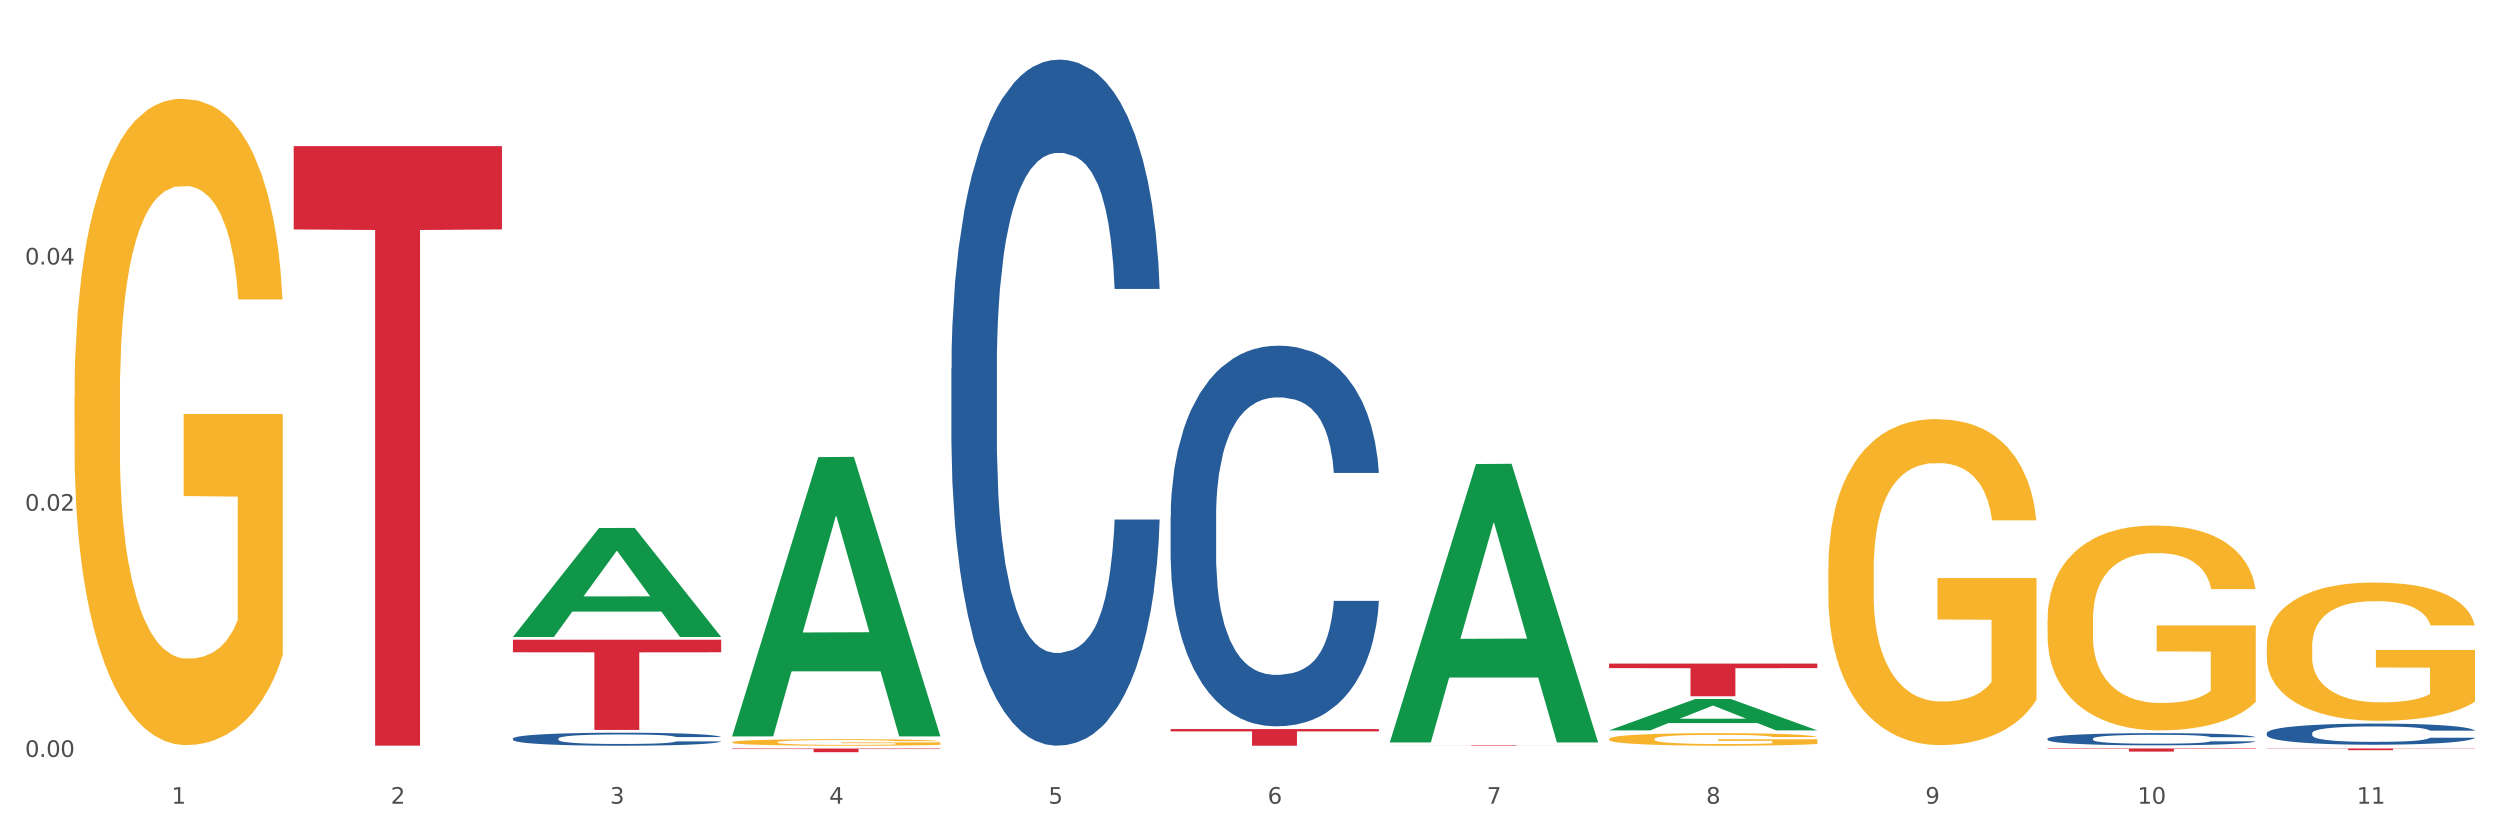
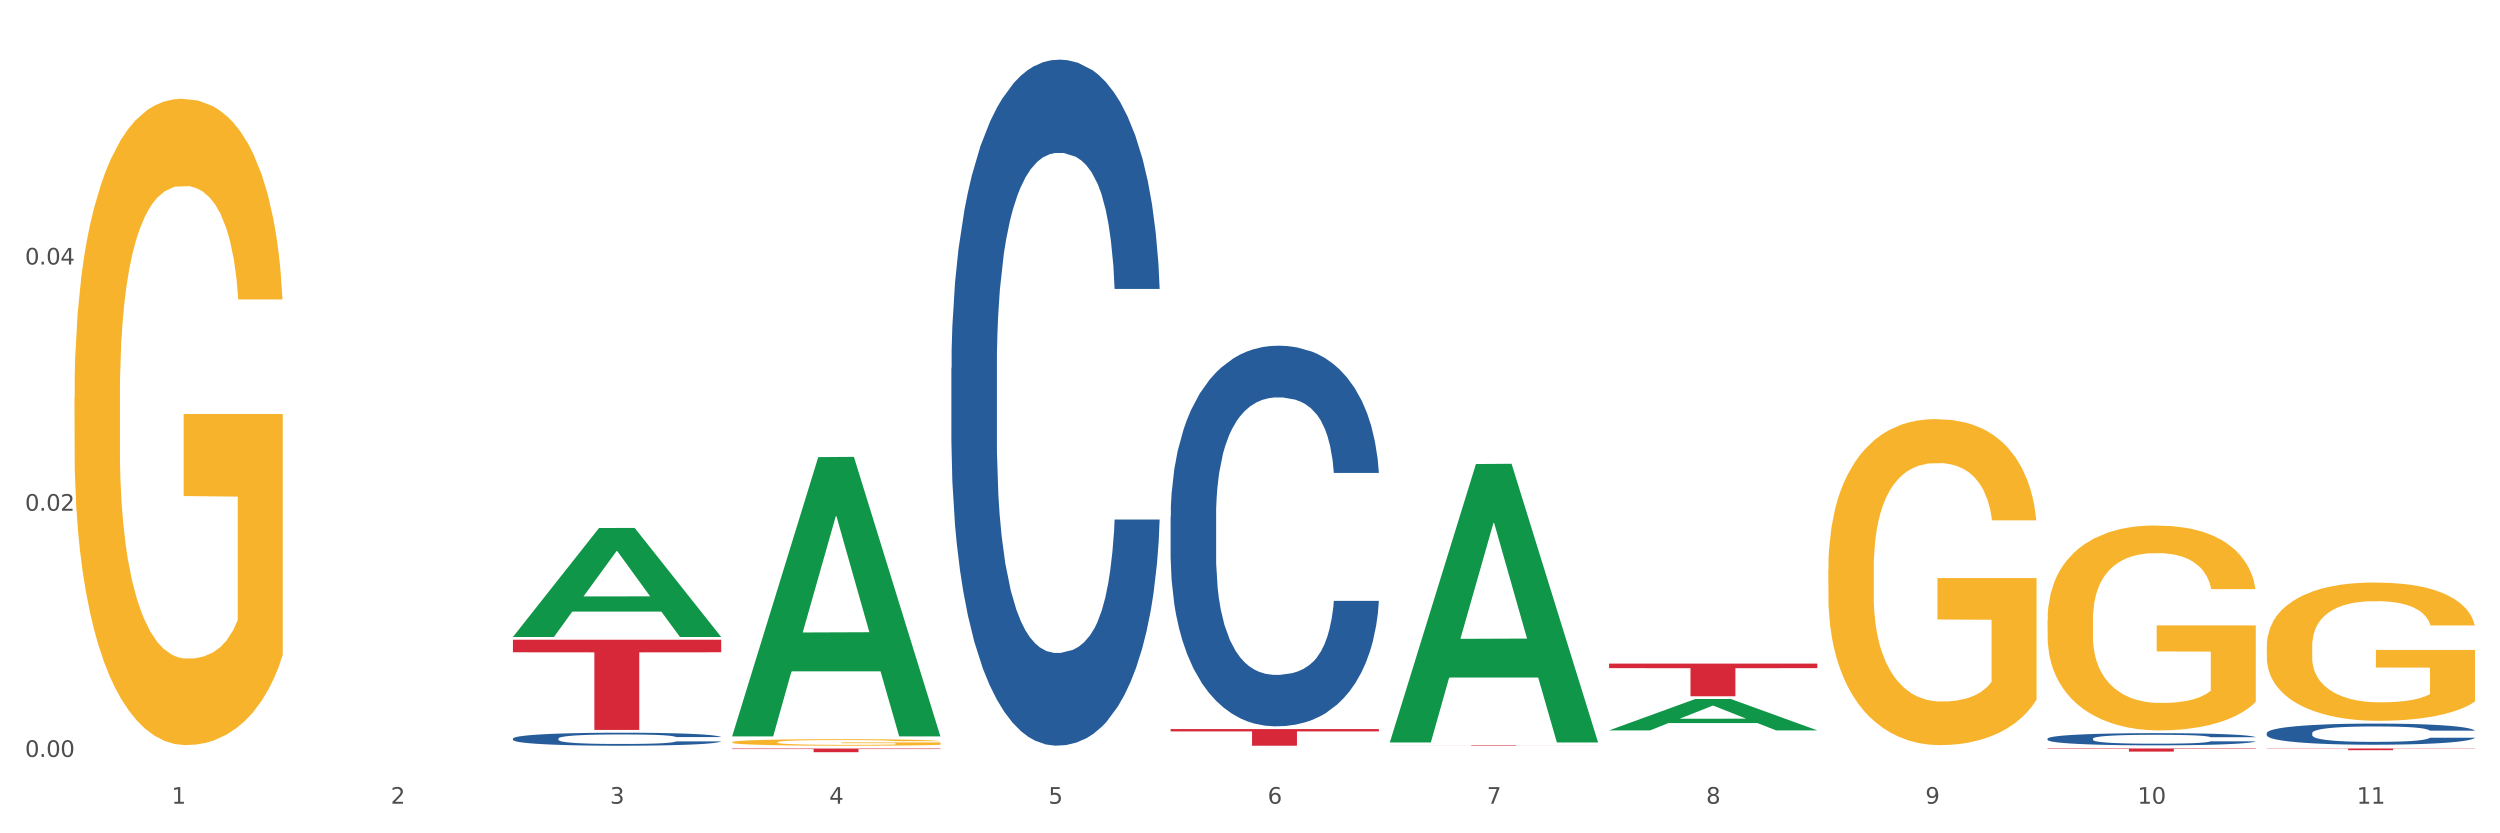
<svg xmlns="http://www.w3.org/2000/svg" xmlns:xlink="http://www.w3.org/1999/xlink" width="1080pt" height="360pt" viewBox="0 0 1080 360" version="1.1">
  <rect x="0" y="0" width="1080" height="360" fill="#333333" stroke="none" />
  <defs>
    <style type="text/css">*{stroke-linejoin: round; stroke-linecap: butt}</style>
  </defs>
  <g id="figure_1">
    <g id="patch_1">
      <path d="M 0 360  L 1080 360  L 1080 0  L 0 0  z " style="fill: #ffffff; stroke: #ffffff; stroke-linejoin: miter" />
    </g>
    <g id="axes_1">
      <g id="matplotlib.axis_1">
        <g id="xtick_1">
          <g id="text_1">
            <g style="fill: #4d4d4d" transform="translate(74.106 347.204) scale(0.096 -0.096)">
              <defs>
                <path id="DejaVuSans-31" d="M 794 531  L 1825 531  L 1825 4091  L 703 3866  L 703 4441  L 1819 4666  L 2450 4666  L 2450 531  L 3481 531  L 3481 0  L 794 0  L 794 531  z " transform="scale(0.016)" />
              </defs>
              <use xlink:href="#DejaVuSans-31" />
            </g>
          </g>
        </g>
        <g id="xtick_2">
          <g id="text_2">
            <g style="fill: #4d4d4d" transform="translate(168.812 347.204) scale(0.096 -0.096)">
              <defs>
                <path id="DejaVuSans-32" d="M 1228 531  L 3431 531  L 3431 0  L 469 0  L 469 531  Q 828 903 1448 1529  Q 2069 2156 2228 2338  Q 2531 2678 2651 2914  Q 2772 3150 2772 3378  Q 2772 3750 2511 3984  Q 2250 4219 1831 4219  Q 1534 4219 1204 4116  Q 875 4013 500 3803  L 500 4441  Q 881 4594 1212 4672  Q 1544 4750 1819 4750  Q 2544 4750 2975 4387  Q 3406 4025 3406 3419  Q 3406 3131 3298 2873  Q 3191 2616 2906 2266  Q 2828 2175 2409 1742  Q 1991 1309 1228 531  z " transform="scale(0.016)" />
              </defs>
              <use xlink:href="#DejaVuSans-32" />
            </g>
          </g>
        </g>
        <g id="xtick_3">
          <g id="text_3">
            <g style="fill: #4d4d4d" transform="translate(263.517 347.204) scale(0.096 -0.096)">
              <defs>
                <path id="DejaVuSans-33" d="M 2597 2516  Q 3050 2419 3304 2112  Q 3559 1806 3559 1356  Q 3559 666 3084 287  Q 2609 -91 1734 -91  Q 1441 -91 1130 -33  Q 819 25 488 141  L 488 750  Q 750 597 1062 519  Q 1375 441 1716 441  Q 2309 441 2620 675  Q 2931 909 2931 1356  Q 2931 1769 2642 2001  Q 2353 2234 1838 2234  L 1294 2234  L 1294 2753  L 1863 2753  Q 2328 2753 2575 2939  Q 2822 3125 2822 3475  Q 2822 3834 2567 4026  Q 2313 4219 1838 4219  Q 1578 4219 1281 4162  Q 984 4106 628 3988  L 628 4550  Q 988 4650 1302 4700  Q 1616 4750 1894 4750  Q 2613 4750 3031 4423  Q 3450 4097 3450 3541  Q 3450 3153 3228 2886  Q 3006 2619 2597 2516  z " transform="scale(0.016)" />
              </defs>
              <use xlink:href="#DejaVuSans-33" />
            </g>
          </g>
        </g>
        <g id="xtick_4">
          <g id="text_4">
            <g style="fill: #4d4d4d" transform="translate(358.223 347.204) scale(0.096 -0.096)">
              <defs>
                <path id="DejaVuSans-34" d="M 2419 4116  L 825 1625  L 2419 1625  L 2419 4116  z M 2253 4666  L 3047 4666  L 3047 1625  L 3713 1625  L 3713 1100  L 3047 1100  L 3047 0  L 2419 0  L 2419 1100  L 313 1100  L 313 1709  L 2253 4666  z " transform="scale(0.016)" />
              </defs>
              <use xlink:href="#DejaVuSans-34" />
            </g>
          </g>
        </g>
        <g id="xtick_5">
          <g id="text_5">
            <g style="fill: #4d4d4d" transform="translate(452.928 347.204) scale(0.096 -0.096)">
              <defs>
                <path id="DejaVuSans-35" d="M 691 4666  L 3169 4666  L 3169 4134  L 1269 4134  L 1269 2991  Q 1406 3038 1543 3061  Q 1681 3084 1819 3084  Q 2600 3084 3056 2656  Q 3513 2228 3513 1497  Q 3513 744 3044 326  Q 2575 -91 1722 -91  Q 1428 -91 1123 -41  Q 819 9 494 109  L 494 744  Q 775 591 1075 516  Q 1375 441 1709 441  Q 2250 441 2565 725  Q 2881 1009 2881 1497  Q 2881 1984 2565 2268  Q 2250 2553 1709 2553  Q 1456 2553 1204 2497  Q 953 2441 691 2322  L 691 4666  z " transform="scale(0.016)" />
              </defs>
              <use xlink:href="#DejaVuSans-35" />
            </g>
          </g>
        </g>
        <g id="xtick_6">
          <g id="text_6">
            <g style="fill: #4d4d4d" transform="translate(547.634 347.204) scale(0.096 -0.096)">
              <defs>
                <path id="DejaVuSans-36" d="M 2113 2584  Q 1688 2584 1439 2293  Q 1191 2003 1191 1497  Q 1191 994 1439 701  Q 1688 409 2113 409  Q 2538 409 2786 701  Q 3034 994 3034 1497  Q 3034 2003 2786 2293  Q 2538 2584 2113 2584  z M 3366 4563  L 3366 3988  Q 3128 4100 2886 4159  Q 2644 4219 2406 4219  Q 1781 4219 1451 3797  Q 1122 3375 1075 2522  Q 1259 2794 1537 2939  Q 1816 3084 2150 3084  Q 2853 3084 3261 2657  Q 3669 2231 3669 1497  Q 3669 778 3244 343  Q 2819 -91 2113 -91  Q 1303 -91 875 529  Q 447 1150 447 2328  Q 447 3434 972 4092  Q 1497 4750 2381 4750  Q 2619 4750 2861 4703  Q 3103 4656 3366 4563  z " transform="scale(0.016)" />
              </defs>
              <use xlink:href="#DejaVuSans-36" />
            </g>
          </g>
        </g>
        <g id="xtick_7">
          <g id="text_7">
            <g style="fill: #4d4d4d" transform="translate(642.339 347.204) scale(0.096 -0.096)">
              <defs>
                <path id="DejaVuSans-37" d="M 525 4666  L 3525 4666  L 3525 4397  L 1831 0  L 1172 0  L 2766 4134  L 525 4134  L 525 4666  z " transform="scale(0.016)" />
              </defs>
              <use xlink:href="#DejaVuSans-37" />
            </g>
          </g>
        </g>
        <g id="xtick_8">
          <g id="text_8">
            <g style="fill: #4d4d4d" transform="translate(737.044 347.204) scale(0.096 -0.096)">
              <defs>
                <path id="DejaVuSans-38" d="M 2034 2216  Q 1584 2216 1326 1975  Q 1069 1734 1069 1313  Q 1069 891 1326 650  Q 1584 409 2034 409  Q 2484 409 2743 651  Q 3003 894 3003 1313  Q 3003 1734 2745 1975  Q 2488 2216 2034 2216  z M 1403 2484  Q 997 2584 770 2862  Q 544 3141 544 3541  Q 544 4100 942 4425  Q 1341 4750 2034 4750  Q 2731 4750 3128 4425  Q 3525 4100 3525 3541  Q 3525 3141 3298 2862  Q 3072 2584 2669 2484  Q 3125 2378 3379 2068  Q 3634 1759 3634 1313  Q 3634 634 3220 271  Q 2806 -91 2034 -91  Q 1263 -91 848 271  Q 434 634 434 1313  Q 434 1759 690 2068  Q 947 2378 1403 2484  z M 1172 3481  Q 1172 3119 1398 2916  Q 1625 2713 2034 2713  Q 2441 2713 2670 2916  Q 2900 3119 2900 3481  Q 2900 3844 2670 4047  Q 2441 4250 2034 4250  Q 1625 4250 1398 4047  Q 1172 3844 1172 3481  z " transform="scale(0.016)" />
              </defs>
              <use xlink:href="#DejaVuSans-38" />
            </g>
          </g>
        </g>
        <g id="xtick_9">
          <g id="text_9">
            <g style="fill: #4d4d4d" transform="translate(831.75 347.204) scale(0.096 -0.096)">
              <defs>
                <path id="DejaVuSans-39" d="M 703 97  L 703 672  Q 941 559 1184 500  Q 1428 441 1663 441  Q 2288 441 2617 861  Q 2947 1281 2994 2138  Q 2813 1869 2534 1725  Q 2256 1581 1919 1581  Q 1219 1581 811 2004  Q 403 2428 403 3163  Q 403 3881 828 4315  Q 1253 4750 1959 4750  Q 2769 4750 3195 4129  Q 3622 3509 3622 2328  Q 3622 1225 3098 567  Q 2575 -91 1691 -91  Q 1453 -91 1209 -44  Q 966 3 703 97  z M 1959 2075  Q 2384 2075 2632 2365  Q 2881 2656 2881 3163  Q 2881 3666 2632 3958  Q 2384 4250 1959 4250  Q 1534 4250 1286 3958  Q 1038 3666 1038 3163  Q 1038 2656 1286 2365  Q 1534 2075 1959 2075  z " transform="scale(0.016)" />
              </defs>
              <use xlink:href="#DejaVuSans-39" />
            </g>
          </g>
        </g>
        <g id="xtick_10">
          <g id="text_10">
            <g style="fill: #4d4d4d" transform="translate(923.401 347.204) scale(0.096 -0.096)">
              <defs>
                <path id="DejaVuSans-30" d="M 2034 4250  Q 1547 4250 1301 3770  Q 1056 3291 1056 2328  Q 1056 1369 1301 889  Q 1547 409 2034 409  Q 2525 409 2770 889  Q 3016 1369 3016 2328  Q 3016 3291 2770 3770  Q 2525 4250 2034 4250  z M 2034 4750  Q 2819 4750 3233 4129  Q 3647 3509 3647 2328  Q 3647 1150 3233 529  Q 2819 -91 2034 -91  Q 1250 -91 836 529  Q 422 1150 422 2328  Q 422 3509 836 4129  Q 1250 4750 2034 4750  z " transform="scale(0.016)" />
              </defs>
              <use xlink:href="#DejaVuSans-31" />
              <use xlink:href="#DejaVuSans-30" transform="translate(63.623 0)" />
            </g>
          </g>
        </g>
        <g id="xtick_11">
          <g id="text_11">
            <g style="fill: #4d4d4d" transform="translate(1018.107 347.204) scale(0.096 -0.096)">
              <use xlink:href="#DejaVuSans-31" />
              <use xlink:href="#DejaVuSans-31" transform="translate(63.623 0)" />
            </g>
          </g>
        </g>
        <g id="xtick_12" />
        <g id="xtick_13" />
        <g id="xtick_14" />
        <g id="xtick_15" />
        <g id="xtick_16" />
        <g id="xtick_17" />
        <g id="xtick_18" />
        <g id="xtick_19" />
        <g id="xtick_20" />
        <g id="xtick_21" />
      </g>
      <g id="matplotlib.axis_2">
        <g id="ytick_1">
          <g id="text_12">
            <g style="fill: #4d4d4d" transform="translate(10.8 326.988) scale(0.096 -0.096)">
              <defs>
                <path id="DejaVuSans-2e" d="M 684 794  L 1344 794  L 1344 0  L 684 0  L 684 794  z " transform="scale(0.016)" />
              </defs>
              <use xlink:href="#DejaVuSans-30" />
              <use xlink:href="#DejaVuSans-2e" transform="translate(63.623 0)" />
              <use xlink:href="#DejaVuSans-30" transform="translate(95.41 0)" />
              <use xlink:href="#DejaVuSans-30" transform="translate(159.033 0)" />
            </g>
          </g>
        </g>
        <g id="ytick_2">
          <g id="text_13">
            <g style="fill: #4d4d4d" transform="translate(10.8 220.63) scale(0.096 -0.096)">
              <use xlink:href="#DejaVuSans-30" />
              <use xlink:href="#DejaVuSans-2e" transform="translate(63.623 0)" />
              <use xlink:href="#DejaVuSans-30" transform="translate(95.41 0)" />
              <use xlink:href="#DejaVuSans-32" transform="translate(159.033 0)" />
            </g>
          </g>
        </g>
        <g id="ytick_3">
          <g id="text_14">
            <g style="fill: #4d4d4d" transform="translate(10.8 114.272) scale(0.096 -0.096)">
              <use xlink:href="#DejaVuSans-30" />
              <use xlink:href="#DejaVuSans-2e" transform="translate(63.623 0)" />
              <use xlink:href="#DejaVuSans-30" transform="translate(95.41 0)" />
              <use xlink:href="#DejaVuSans-34" transform="translate(159.033 0)" />
            </g>
          </g>
        </g>
        <g id="ytick_4" />
        <g id="ytick_5" />
        <g id="ytick_6" />
      </g>
      <g id="PolyCollection_1">
        <path d="M 221.586 275.094  L 221.679 275.05  L 258.78 228.102  L 274.177 228.058  L 311.556 275.183  L 293.748 275.183  L 285.678 264.209  L 247.371 264.209  L 247.093 264.386  L 239.302 275.183  L 221.586 275.183  L 221.586 275.094  L 252.194 257.66  L 280.855 257.616  L 266.664 238.102  L 266.478 238.014  L 266.293 238.147  L 252.102 257.616  L 252.194 257.66  L 221.586 275.094  z " clip-path="url(#peabe545756)" style="fill: #109648" />
        <path d="M 505.702 223.222  L 505.809 223.071  L 505.809 218.866  L 506.128 213.16  L 507.298 202.647  L 508.786 194.687  L 511.339 185.376  L 512.721 181.471  L 514.529 177.116  L 518.251 170.058  L 522.505 164.05  L 525.483 160.746  L 527.716 158.644  L 532.715 154.889  L 535.586 153.237  L 538.564 151.886  L 541.116 150.985  L 545.37 149.933  L 548.773 149.483  L 552.708 149.333  L 556.005 149.483  L 560.365 150.083  L 566.746 151.886  L 569.192 152.937  L 572.489 154.739  L 575.892 157.142  L 578.657 159.545  L 581.847 162.999  L 585.144 167.504  L 588.335 173.211  L 590.568 178.468  L 592.376 184.024  L 593.971 190.783  L 595.141 198.141  L 595.673 204.299  L 576.211 204.299  L 575.679 198.742  L 574.616 192.735  L 573.552 188.68  L 572.382 185.376  L 570.575 181.621  L 568.979 179.219  L 566.321 176.365  L 563.875 174.563  L 561.854 173.512  L 559.408 172.611  L 554.197 171.71  L 550.475 171.71  L 548.135 172.01  L 545.264 172.761  L 542.818 173.812  L 539.946 175.614  L 537.713 177.567  L 535.48 180.12  L 534.204 181.922  L 532.289 185.226  L 531.013 187.929  L 529.312 192.585  L 528.354 195.889  L 526.653 204.449  L 525.908 210.757  L 525.589 215.112  L 525.377 219.918  L 525.377 243.346  L 526.015 253.859  L 526.547 258.364  L 527.397 263.47  L 528.993 270.078  L 531.332 276.536  L 533.778 281.192  L 535.799 284.045  L 537.713 286.148  L 539.627 287.8  L 541.967 289.301  L 543.881 290.202  L 546.753 291.104  L 550.156 291.554  L 552.814 291.554  L 558.238 290.803  L 560.684 290.052  L 563.024 289.001  L 565.576 287.349  L 567.597 285.547  L 568.767 284.195  L 570.681 281.342  L 572.17 278.338  L 573.446 274.884  L 574.297 271.88  L 575.254 267.375  L 575.998 262.269  L 576.211 259.565  L 595.673 259.565  L 595.247 264.972  L 594.503 270.228  L 593.014 277.287  L 591.844 281.342  L 590.036 286.298  L 588.122 290.503  L 585.463 295.158  L 583.017 298.613  L 580.465 301.616  L 577.7 304.319  L 572.701 308.074  L 570.894 309.125  L 567.065 310.927  L 564.087 311.979  L 559.727 313.03  L 555.26 313.631  L 550.581 313.781  L 546.434 313.481  L 541.861 312.579  L 538.989 311.678  L 535.799 310.327  L 532.077 308.224  L 528.567 305.671  L 525.27 302.667  L 522.186 299.213  L 519.315 295.309  L 515.593 288.851  L 512.828 282.543  L 510.807 276.686  L 509.425 271.73  L 508.042 265.423  L 507.298 261.067  L 506.128 250.555  L 505.702 240.793  L 505.702 223.222  z " clip-path="url(#peabe545756)" style="fill: #255c99" />
        <path d="M 884.524 319.089  L 884.631 319.084  L 884.631 318.95  L 884.95 318.767  L 886.12 318.43  L 887.608 318.175  L 890.161 317.877  L 891.543 317.752  L 893.351 317.613  L 897.073 317.387  L 901.327 317.194  L 904.305 317.088  L 906.538 317.021  L 911.537 316.901  L 914.408 316.848  L 917.386 316.805  L 919.938 316.776  L 924.192 316.742  L 927.595 316.728  L 931.53 316.723  L 934.827 316.728  L 939.187 316.747  L 945.568 316.805  L 948.014 316.838  L 951.311 316.896  L 954.714 316.973  L 957.479 317.05  L 960.669 317.16  L 963.966 317.305  L 967.157 317.488  L 969.39 317.656  L 971.198 317.834  L 972.793 318.05  L 973.963 318.286  L 974.495 318.483  L 955.033 318.483  L 954.501 318.305  L 953.438 318.113  L 952.374 317.983  L 951.204 317.877  L 949.396 317.757  L 947.801 317.68  L 945.143 317.589  L 942.697 317.531  L 940.676 317.497  L 938.23 317.468  L 933.019 317.439  L 929.297 317.439  L 926.957 317.449  L 924.086 317.473  L 921.64 317.507  L 918.768 317.564  L 916.535 317.627  L 914.302 317.709  L 913.026 317.766  L 911.111 317.872  L 909.835 317.959  L 908.134 318.108  L 907.176 318.214  L 905.475 318.488  L 904.73 318.69  L 904.411 318.829  L 904.199 318.983  L 904.199 319.734  L 904.837 320.07  L 905.368 320.215  L 906.219 320.378  L 907.814 320.59  L 910.154 320.797  L 912.6 320.946  L 914.621 321.037  L 916.535 321.105  L 918.449 321.157  L 920.789 321.206  L 922.703 321.234  L 925.575 321.263  L 928.978 321.278  L 931.636 321.278  L 937.06 321.254  L 939.506 321.23  L 941.846 321.196  L 944.398 321.143  L 946.419 321.085  L 947.589 321.042  L 949.503 320.951  L 950.992 320.854  L 952.268 320.744  L 953.119 320.648  L 954.076 320.503  L 954.82 320.34  L 955.033 320.253  L 974.495 320.253  L 974.069 320.426  L 973.325 320.595  L 971.836 320.821  L 970.666 320.951  L 968.858 321.109  L 966.944 321.244  L 964.285 321.393  L 961.839 321.504  L 959.287 321.6  L 956.522 321.687  L 951.523 321.807  L 949.715 321.84  L 945.887 321.898  L 942.909 321.932  L 938.549 321.965  L 934.082 321.985  L 929.403 321.99  L 925.256 321.98  L 920.683 321.951  L 917.811 321.922  L 914.621 321.879  L 910.899 321.812  L 907.389 321.73  L 904.092 321.634  L 901.008 321.523  L 898.137 321.398  L 894.415 321.191  L 891.65 320.989  L 889.629 320.801  L 888.246 320.643  L 886.864 320.441  L 886.12 320.301  L 884.95 319.965  L 884.524 319.652  L 884.524 319.089  z " clip-path="url(#peabe545756)" style="fill: #255c99" />
        <path d="M 979.23 316.69  L 979.336 316.682  L 979.336 316.448  L 979.655 316.131  L 980.825 315.548  L 982.314 315.106  L 984.866 314.589  L 986.249 314.372  L 988.057 314.131  L 991.779 313.739  L 996.033 313.405  L 999.01 313.222  L 1001.244 313.105  L 1006.242 312.897  L 1009.114 312.805  L 1012.091 312.73  L 1014.644 312.68  L 1018.898 312.622  L 1022.301 312.597  L 1026.236 312.588  L 1029.532 312.597  L 1033.893 312.63  L 1040.273 312.73  L 1042.719 312.789  L 1046.016 312.889  L 1049.419 313.022  L 1052.184 313.155  L 1055.375 313.347  L 1058.672 313.597  L 1061.862 313.914  L 1064.095 314.206  L 1065.903 314.514  L 1067.498 314.889  L 1068.668 315.298  L 1069.2 315.64  L 1049.738 315.64  L 1049.207 315.331  L 1048.143 314.998  L 1047.08 314.773  L 1045.91 314.589  L 1044.102 314.381  L 1042.507 314.247  L 1039.848 314.089  L 1037.402 313.989  L 1035.381 313.931  L 1032.935 313.881  L 1027.724 313.831  L 1024.002 313.831  L 1021.663 313.847  L 1018.791 313.889  L 1016.345 313.947  L 1013.474 314.047  L 1011.24 314.156  L 1009.007 314.297  L 1007.731 314.397  L 1005.817 314.581  L 1004.541 314.731  L 1002.839 314.989  L 1001.882 315.173  L 1000.18 315.648  L 999.436 315.998  L 999.117 316.24  L 998.904 316.507  L 998.904 317.807  L 999.542 318.391  L 1000.074 318.641  L 1000.925 318.924  L 1002.52 319.291  L 1004.86 319.649  L 1007.306 319.908  L 1009.326 320.066  L 1011.24 320.183  L 1013.155 320.275  L 1015.494 320.358  L 1017.409 320.408  L 1020.28 320.458  L 1023.683 320.483  L 1026.342 320.483  L 1031.766 320.441  L 1034.212 320.4  L 1036.551 320.341  L 1039.104 320.25  L 1041.124 320.15  L 1042.294 320.075  L 1044.208 319.916  L 1045.697 319.75  L 1046.973 319.558  L 1047.824 319.391  L 1048.781 319.141  L 1049.526 318.858  L 1049.738 318.707  L 1069.2 318.707  L 1068.775 319.008  L 1068.03 319.299  L 1066.541 319.691  L 1065.371 319.916  L 1063.564 320.191  L 1061.649 320.425  L 1058.991 320.683  L 1056.545 320.875  L 1053.992 321.042  L 1051.227 321.192  L 1046.229 321.4  L 1044.421 321.458  L 1040.592 321.559  L 1037.615 321.617  L 1033.254 321.675  L 1028.788 321.709  L 1024.109 321.717  L 1019.961 321.7  L 1015.388 321.65  L 1012.517 321.6  L 1009.326 321.525  L 1005.604 321.408  L 1002.095 321.267  L 998.798 321.1  L 995.714 320.908  L 992.842 320.692  L 989.12 320.333  L 986.355 319.983  L 984.334 319.658  L 982.952 319.383  L 981.569 319.033  L 980.825 318.791  L 979.655 318.207  L 979.23 317.665  L 979.23 316.69  z " clip-path="url(#peabe545756)" style="fill: #255c99" />
        <path d="M 316.291 320.633  L 316.398 320.63  L 316.398 320.537  L 316.61 320.457  L 317.672 320.264  L 319.266 320.104  L 320.434 320.019  L 321.603 319.949  L 322.983 319.88  L 324.683 319.808  L 327.763 319.702  L 329.675 319.648  L 332.012 319.591  L 336.261 319.509  L 339.342 319.462  L 342.528 319.424  L 347.733 319.377  L 351.132 319.357  L 354.744 319.341  L 359.099 319.331  L 362.392 319.328  L 369.615 319.336  L 375.776 319.359  L 378.75 319.377  L 382.574 319.408  L 384.592 319.429  L 387.885 319.47  L 391.284 319.524  L 393.621 319.571  L 397.127 319.658  L 399.782 319.746  L 402.225 319.854  L 403.5 319.929  L 404.456 319.998  L 405.306 320.078  L 406.155 320.205  L 387.035 320.205  L 386.292 320.114  L 385.123 320.029  L 383.424 319.947  L 381.937 319.895  L 379.387 319.831  L 377.051 319.79  L 374.607 319.759  L 371.633 319.733  L 369.296 319.72  L 366.003 319.71  L 359.524 319.712  L 355.169 319.733  L 352.195 319.759  L 350.283 319.782  L 348.583 319.808  L 346.671 319.844  L 344.44 319.898  L 342.847 319.947  L 341.254 320.009  L 339.979 320.071  L 338.811 320.143  L 337.855 320.22  L 337.111 320.3  L 336.474 320.398  L 335.943 320.56  L 335.943 320.914  L 336.155 320.993  L 336.686 321.099  L 337.323 321.179  L 338.386 321.274  L 339.342 321.339  L 341.147 321.432  L 343.166 321.509  L 344.759 321.558  L 346.352 321.599  L 349.114 321.656  L 352.195 321.702  L 354.85 321.731  L 358.462 321.757  L 360.905 321.767  L 363.029 321.772  L 368.234 321.772  L 371.952 321.764  L 376.095 321.746  L 379.281 321.723  L 381.937 321.695  L 384.911 321.648  L 386.823 321.604  L 386.823 321.066  L 363.454 321.063  L 363.454 320.705  L 406.262 320.705  L 406.262 321.757  L 404.456 321.811  L 402.438 321.86  L 400.313 321.903  L 397.127 321.958  L 393.303 322.009  L 389.903 322.045  L 386.292 322.076  L 382.043 322.105  L 376.519 322.13  L 373.12 322.141  L 368.871 322.148  L 363.879 322.151  L 359.524 322.146  L 355.275 322.133  L 350.814 322.11  L 346.459 322.076  L 343.166 322.043  L 339.873 322.001  L 336.367 321.947  L 333.606 321.896  L 331.481 321.849  L 329.144 321.79  L 326.595 321.713  L 324.683 321.643  L 322.983 321.571  L 321.178 321.478  L 319.903 321.398  L 318.628 321.298  L 317.885 321.223  L 317.035 321.107  L 316.398 320.945  L 316.291 320.633  z " clip-path="url(#peabe545756)" style="fill: #f7b32b" />
        <path d="M 979.23 323.341  L 1069.2 323.341  L 1069.2 323.444  L 1033.809 323.444  L 1033.809 324.079  L 1014.408 324.079  L 1014.408 323.444  L 979.23 323.444  L 979.23 323.342  L 979.23 323.341  z " clip-path="url(#peabe545756)" style="fill: #d62839" />
        <path d="M 884.524 323.341  L 974.495 323.341  L 974.495 323.529  L 939.103 323.531  L 939.103 324.694  L 919.702 324.694  L 919.702 323.531  L 884.524 323.529  L 884.524 323.343  L 884.524 323.341  z " clip-path="url(#peabe545756)" style="fill: #d62839" />
        <path d="M 695.113 286.684  L 785.084 286.684  L 785.084 288.642  L 749.692 288.656  L 749.692 300.776  L 730.291 300.776  L 730.291 288.656  L 695.113 288.642  L 695.113 286.697  L 695.113 286.684  z " clip-path="url(#peabe545756)" style="fill: #d62839" />
        <path d="M 410.997 158.926  L 411.103 158.656  L 411.103 151.077  L 411.422 140.792  L 412.592 121.845  L 414.081 107.5  L 416.633 90.719  L 418.016 83.682  L 419.824 75.832  L 423.546 63.111  L 427.8 52.285  L 430.778 46.33  L 433.011 42.541  L 438.009 35.774  L 440.881 32.797  L 443.858 30.361  L 446.411 28.737  L 450.665 26.842  L 454.068 26.03  L 458.003 25.759  L 461.299 26.03  L 465.66 27.113  L 472.041 30.361  L 474.487 32.255  L 477.783 35.503  L 481.186 39.834  L 483.951 44.165  L 487.142 50.39  L 490.439 58.51  L 493.629 68.795  L 495.862 78.268  L 497.67 88.283  L 499.266 100.463  L 500.435 113.725  L 500.967 124.823  L 481.505 124.823  L 480.974 114.808  L 479.91 103.982  L 478.847 96.674  L 477.677 90.719  L 475.869 83.952  L 474.274 79.622  L 471.615 74.479  L 469.169 71.231  L 467.149 69.336  L 464.703 67.713  L 459.491 66.089  L 455.769 66.089  L 453.43 66.63  L 450.558 67.983  L 448.112 69.878  L 445.241 73.126  L 443.008 76.644  L 440.774 81.246  L 439.498 84.494  L 437.584 90.448  L 436.308 95.32  L 434.606 103.711  L 433.649 109.666  L 431.947 125.093  L 431.203 136.461  L 430.884 144.311  L 430.671 152.972  L 430.671 195.196  L 431.309 214.142  L 431.841 222.262  L 432.692 231.465  L 434.287 243.374  L 436.627 255.012  L 439.073 263.403  L 441.093 268.546  L 443.008 272.335  L 444.922 275.312  L 447.262 278.019  L 449.176 279.643  L 452.047 281.267  L 455.45 282.079  L 458.109 282.079  L 463.533 280.726  L 465.979 279.372  L 468.318 277.478  L 470.871 274.5  L 472.891 271.252  L 474.061 268.816  L 475.975 263.674  L 477.464 258.26  L 478.74 252.035  L 479.591 246.622  L 480.548 238.502  L 481.293 229.299  L 481.505 224.427  L 500.967 224.427  L 500.542 234.171  L 499.797 243.644  L 498.308 256.366  L 497.139 263.674  L 495.331 272.606  L 493.416 280.184  L 490.758 288.575  L 488.312 294.8  L 485.759 300.213  L 482.994 305.085  L 477.996 311.852  L 476.188 313.747  L 472.36 316.995  L 469.382 318.889  L 465.022 320.784  L 460.555 321.867  L 455.876 322.137  L 451.728 321.596  L 447.155 319.972  L 444.284 318.348  L 441.093 315.912  L 437.371 312.123  L 433.862 307.521  L 430.565 302.108  L 427.481 295.883  L 424.609 288.845  L 420.887 277.207  L 418.122 265.839  L 416.102 255.283  L 414.719 246.351  L 413.337 234.983  L 412.592 227.134  L 411.422 208.187  L 410.997 190.594  L 410.997 158.926  z " clip-path="url(#peabe545756)" style="fill: #255c99" />
        <path d="M 600.408 321.927  L 690.378 321.927  L 690.378 321.958  L 654.987 321.959  L 654.987 322.151  L 635.586 322.151  L 635.586 321.959  L 600.408 321.958  L 600.408 321.928  L 600.408 321.927  z " clip-path="url(#peabe545756)" style="fill: #d62839" />
        <path d="M 316.291 323.375  L 406.262 323.375  L 406.262 323.594  L 370.871 323.596  L 370.871 324.95  L 351.469 324.95  L 351.469 323.596  L 316.291 323.594  L 316.291 323.377  L 316.291 323.375  z " clip-path="url(#peabe545756)" style="fill: #d62839" />
        <path d="M 221.586 276.373  L 311.556 276.373  L 311.556 281.788  L 276.165 281.825  L 276.165 315.338  L 256.764 315.338  L 256.764 281.825  L 221.586 281.788  L 221.586 276.41  L 221.586 276.373  z " clip-path="url(#peabe545756)" style="fill: #d62839" />
-         <path d="M 126.88 63.121  L 216.851 63.121  L 216.851 99.114  L 181.46 99.357  L 181.46 322.127  L 162.058 322.127  L 162.058 99.357  L 126.88 99.114  L 126.88 63.364  L 126.88 63.121  z " clip-path="url(#peabe545756)" style="fill: #d62839" />
        <path d="M 979.23 279.257  L 979.336 279.202  L 979.336 277.238  L 979.548 275.546  L 980.611 271.453  L 982.204 268.07  L 983.372 266.269  L 984.541 264.796  L 985.922 263.322  L 987.621 261.794  L 990.702 259.557  L 992.614 258.411  L 994.951 257.21  L 999.2 255.464  L 1002.28 254.482  L 1005.467 253.663  L 1010.672 252.681  L 1014.071 252.245  L 1017.682 251.917  L 1022.037 251.699  L 1025.33 251.644  L 1032.553 251.808  L 1038.714 252.299  L 1041.688 252.681  L 1045.512 253.336  L 1047.531 253.773  L 1050.824 254.646  L 1054.223 255.792  L 1056.56 256.774  L 1060.065 258.629  L 1062.72 260.485  L 1065.164 262.777  L 1066.438 264.359  L 1067.394 265.832  L 1068.244 267.524  L 1069.094 270.198  L 1049.974 270.198  L 1049.23 268.288  L 1048.062 266.487  L 1046.362 264.741  L 1044.875 263.65  L 1042.326 262.285  L 1039.989 261.412  L 1037.546 260.757  L 1034.572 260.212  L 1032.235 259.939  L 1028.942 259.721  L 1022.462 259.775  L 1018.107 260.212  L 1015.133 260.757  L 1013.221 261.249  L 1011.521 261.794  L 1009.609 262.558  L 1007.379 263.704  L 1005.785 264.741  L 1004.192 266.051  L 1002.917 267.36  L 1001.749 268.888  L 1000.793 270.525  L 1000.049 272.217  L 999.412 274.291  L 998.881 277.729  L 998.881 285.205  L 999.093 286.896  L 999.624 289.134  L 1000.262 290.825  L 1001.324 292.844  L 1002.28 294.209  L 1004.086 296.173  L 1006.104 297.81  L 1007.697 298.847  L 1009.291 299.72  L 1012.052 300.921  L 1015.133 301.903  L 1017.788 302.503  L 1021.4 303.049  L 1023.843 303.267  L 1025.968 303.376  L 1031.172 303.376  L 1034.89 303.213  L 1039.033 302.831  L 1042.22 302.34  L 1044.875 301.739  L 1047.849 300.757  L 1049.761 299.829  L 1049.761 288.424  L 1026.392 288.37  L 1026.392 280.785  L 1069.2 280.785  L 1069.2 303.049  L 1067.394 304.195  L 1065.376 305.232  L 1063.252 306.159  L 1060.065 307.305  L 1056.241 308.397  L 1052.842 309.161  L 1049.23 309.816  L 1044.981 310.416  L 1039.458 310.962  L 1036.059 311.18  L 1031.81 311.344  L 1026.817 311.398  L 1022.462 311.289  L 1018.213 311.016  L 1013.752 310.525  L 1009.397 309.816  L 1006.104 309.106  L 1002.811 308.233  L 999.306 307.087  L 996.544 305.996  L 994.42 305.013  L 992.083 303.758  L 989.533 302.121  L 987.621 300.648  L 985.922 299.12  L 984.116 297.155  L 982.841 295.464  L 981.567 293.336  L 980.823 291.753  L 979.973 289.297  L 979.336 285.86  L 979.23 279.257  z " clip-path="url(#peabe545756)" style="fill: #f7b32b" />
-         <path d="M 884.524 267.918  L 884.631 267.837  L 884.631 264.927  L 884.843 262.421  L 885.905 256.358  L 887.499 251.346  L 888.667 248.678  L 889.835 246.496  L 891.216 244.313  L 892.916 242.049  L 895.996 238.735  L 897.908 237.037  L 900.245 235.259  L 904.494 232.672  L 907.575 231.217  L 910.761 230.004  L 915.966 228.549  L 919.365 227.903  L 922.977 227.418  L 927.332 227.094  L 930.625 227.013  L 937.848 227.256  L 944.009 227.983  L 946.983 228.549  L 950.807 229.519  L 952.825 230.166  L 956.118 231.46  L 959.517 233.157  L 961.854 234.612  L 965.359 237.361  L 968.015 240.109  L 970.458 243.505  L 971.733 245.849  L 972.689 248.032  L 973.539 250.538  L 974.388 254.499  L 955.268 254.499  L 954.525 251.669  L 953.356 249.002  L 951.657 246.415  L 950.17 244.798  L 947.62 242.777  L 945.283 241.484  L 942.84 240.514  L 939.866 239.705  L 937.529 239.301  L 934.236 238.978  L 927.757 239.058  L 923.402 239.705  L 920.427 240.514  L 918.515 241.241  L 916.816 242.049  L 914.904 243.181  L 912.673 244.879  L 911.08 246.415  L 909.487 248.355  L 908.212 250.295  L 907.043 252.559  L 906.087 254.984  L 905.344 257.49  L 904.707 260.562  L 904.175 265.655  L 904.175 276.73  L 904.388 279.236  L 904.919 282.55  L 905.556 285.056  L 906.619 288.047  L 907.575 290.068  L 909.38 292.978  L 911.399 295.403  L 912.992 296.939  L 914.585 298.233  L 917.347 300.011  L 920.427 301.466  L 923.083 302.356  L 926.695 303.164  L 929.138 303.487  L 931.262 303.649  L 936.467 303.649  L 940.185 303.407  L 944.327 302.841  L 947.514 302.113  L 950.17 301.224  L 953.144 299.769  L 955.056 298.394  L 955.056 281.499  L 931.687 281.418  L 931.687 270.182  L 974.495 270.182  L 974.495 303.164  L 972.689 304.862  L 970.671 306.398  L 968.546 307.772  L 965.359 309.469  L 961.535 311.086  L 958.136 312.218  L 954.525 313.188  L 950.276 314.077  L 944.752 314.886  L 941.353 315.209  L 937.104 315.452  L 932.112 315.532  L 927.757 315.371  L 923.508 314.967  L 919.047 314.239  L 914.691 313.188  L 911.399 312.137  L 908.106 310.844  L 904.6 309.146  L 901.839 307.529  L 899.714 306.074  L 897.377 304.215  L 894.828 301.79  L 892.916 299.607  L 891.216 297.344  L 889.411 294.433  L 888.136 291.927  L 886.861 288.775  L 886.118 286.43  L 885.268 282.793  L 884.631 277.7  L 884.524 267.918  z " clip-path="url(#peabe545756)" style="fill: #f7b32b" />
+         <path d="M 884.524 267.918  L 884.631 267.837  L 884.631 264.927  L 884.843 262.421  L 885.905 256.358  L 887.499 251.346  L 888.667 248.678  L 889.835 246.496  L 891.216 244.313  L 892.916 242.049  L 895.996 238.735  L 897.908 237.037  L 900.245 235.259  L 904.494 232.672  L 910.761 230.004  L 915.966 228.549  L 919.365 227.903  L 922.977 227.418  L 927.332 227.094  L 930.625 227.013  L 937.848 227.256  L 944.009 227.983  L 946.983 228.549  L 950.807 229.519  L 952.825 230.166  L 956.118 231.46  L 959.517 233.157  L 961.854 234.612  L 965.359 237.361  L 968.015 240.109  L 970.458 243.505  L 971.733 245.849  L 972.689 248.032  L 973.539 250.538  L 974.388 254.499  L 955.268 254.499  L 954.525 251.669  L 953.356 249.002  L 951.657 246.415  L 950.17 244.798  L 947.62 242.777  L 945.283 241.484  L 942.84 240.514  L 939.866 239.705  L 937.529 239.301  L 934.236 238.978  L 927.757 239.058  L 923.402 239.705  L 920.427 240.514  L 918.515 241.241  L 916.816 242.049  L 914.904 243.181  L 912.673 244.879  L 911.08 246.415  L 909.487 248.355  L 908.212 250.295  L 907.043 252.559  L 906.087 254.984  L 905.344 257.49  L 904.707 260.562  L 904.175 265.655  L 904.175 276.73  L 904.388 279.236  L 904.919 282.55  L 905.556 285.056  L 906.619 288.047  L 907.575 290.068  L 909.38 292.978  L 911.399 295.403  L 912.992 296.939  L 914.585 298.233  L 917.347 300.011  L 920.427 301.466  L 923.083 302.356  L 926.695 303.164  L 929.138 303.487  L 931.262 303.649  L 936.467 303.649  L 940.185 303.407  L 944.327 302.841  L 947.514 302.113  L 950.17 301.224  L 953.144 299.769  L 955.056 298.394  L 955.056 281.499  L 931.687 281.418  L 931.687 270.182  L 974.495 270.182  L 974.495 303.164  L 972.689 304.862  L 970.671 306.398  L 968.546 307.772  L 965.359 309.469  L 961.535 311.086  L 958.136 312.218  L 954.525 313.188  L 950.276 314.077  L 944.752 314.886  L 941.353 315.209  L 937.104 315.452  L 932.112 315.532  L 927.757 315.371  L 923.508 314.967  L 919.047 314.239  L 914.691 313.188  L 911.399 312.137  L 908.106 310.844  L 904.6 309.146  L 901.839 307.529  L 899.714 306.074  L 897.377 304.215  L 894.828 301.79  L 892.916 299.607  L 891.216 297.344  L 889.411 294.433  L 888.136 291.927  L 886.861 288.775  L 886.118 286.43  L 885.268 282.793  L 884.631 277.7  L 884.524 267.918  z " clip-path="url(#peabe545756)" style="fill: #f7b32b" />
        <path d="M 789.819 246.133  L 789.925 246.004  L 789.925 241.374  L 790.138 237.386  L 791.2 227.738  L 792.793 219.763  L 793.962 215.518  L 795.13 212.045  L 796.511 208.572  L 798.21 204.97  L 801.291 199.696  L 803.203 196.995  L 805.54 194.165  L 809.789 190.048  L 812.869 187.733  L 816.056 185.803  L 821.261 183.488  L 824.66 182.459  L 828.271 181.687  L 832.626 181.172  L 835.919 181.044  L 843.142 181.43  L 849.303 182.587  L 852.277 183.488  L 856.101 185.031  L 858.12 186.061  L 861.413 188.119  L 864.812 190.82  L 867.149 193.135  L 870.654 197.509  L 873.309 201.883  L 875.753 207.285  L 877.027 211.016  L 877.983 214.489  L 878.833 218.477  L 879.683 224.78  L 860.563 224.78  L 859.819 220.277  L 858.651 216.033  L 856.951 211.916  L 855.464 209.343  L 852.915 206.128  L 850.578 204.069  L 848.135 202.526  L 845.161 201.239  L 842.824 200.596  L 839.531 200.082  L 833.051 200.21  L 828.696 201.239  L 825.722 202.526  L 823.81 203.684  L 822.11 204.97  L 820.198 206.771  L 817.968 209.472  L 816.374 211.916  L 814.781 215.003  L 813.506 218.091  L 812.338 221.692  L 811.382 225.552  L 810.638 229.539  L 810.001 234.427  L 809.47 242.531  L 809.47 260.154  L 809.682 264.142  L 810.213 269.416  L 810.851 273.404  L 811.913 278.163  L 812.869 281.379  L 814.675 286.01  L 816.693 289.869  L 818.286 292.313  L 819.88 294.371  L 822.641 297.201  L 825.722 299.517  L 828.377 300.932  L 831.989 302.218  L 834.432 302.733  L 836.557 302.99  L 841.761 302.99  L 845.479 302.604  L 849.622 301.703  L 852.809 300.546  L 855.464 299.131  L 858.438 296.815  L 860.35 294.629  L 860.35 267.744  L 836.981 267.615  L 836.981 249.735  L 879.789 249.735  L 879.789 302.218  L 877.983 304.919  L 875.965 307.363  L 873.841 309.55  L 870.654 312.252  L 866.83 314.824  L 863.431 316.625  L 859.819 318.169  L 855.57 319.584  L 850.047 320.87  L 846.648 321.385  L 842.399 321.771  L 837.406 321.899  L 833.051 321.642  L 828.802 320.999  L 824.341 319.841  L 819.986 318.169  L 816.693 316.497  L 813.4 314.438  L 809.895 311.737  L 807.133 309.164  L 805.009 306.849  L 802.672 303.89  L 800.122 300.031  L 798.21 296.558  L 796.511 292.956  L 794.705 288.325  L 793.43 284.338  L 792.156 279.321  L 791.412 275.591  L 790.562 269.802  L 789.925 261.698  L 789.819 246.133  z " clip-path="url(#peabe545756)" style="fill: #f7b32b" />
-         <path d="M 695.113 319.23  L 695.22 319.225  L 695.22 319.046  L 695.432 318.892  L 696.494 318.52  L 698.088 318.213  L 699.256 318.049  L 700.424 317.915  L 701.805 317.781  L 703.505 317.642  L 706.585 317.439  L 708.497 317.335  L 710.834 317.226  L 715.083 317.067  L 718.164 316.978  L 721.35 316.903  L 726.555 316.814  L 729.954 316.774  L 733.566 316.745  L 737.921 316.725  L 741.214 316.72  L 748.437 316.735  L 754.598 316.779  L 757.572 316.814  L 761.396 316.874  L 763.414 316.913  L 766.707 316.993  L 770.106 317.097  L 772.443 317.186  L 775.948 317.355  L 778.604 317.523  L 781.047 317.732  L 782.322 317.876  L 783.278 318.009  L 784.128 318.163  L 784.977 318.406  L 765.857 318.406  L 765.114 318.233  L 763.945 318.069  L 762.246 317.91  L 760.759 317.811  L 758.209 317.687  L 755.872 317.608  L 753.429 317.548  L 750.455 317.499  L 748.118 317.474  L 744.825 317.454  L 738.346 317.459  L 733.991 317.499  L 731.016 317.548  L 729.104 317.593  L 727.405 317.642  L 725.493 317.712  L 723.262 317.816  L 721.669 317.91  L 720.076 318.029  L 718.801 318.148  L 717.632 318.287  L 716.676 318.436  L 715.933 318.59  L 715.296 318.778  L 714.764 319.091  L 714.764 319.77  L 714.977 319.924  L 715.508 320.127  L 716.145 320.281  L 717.208 320.465  L 718.164 320.589  L 719.969 320.767  L 721.988 320.916  L 723.581 321.01  L 725.174 321.09  L 727.936 321.199  L 731.016 321.288  L 733.672 321.342  L 737.284 321.392  L 739.727 321.412  L 741.851 321.422  L 747.056 321.422  L 750.774 321.407  L 754.916 321.372  L 758.103 321.328  L 760.759 321.273  L 763.733 321.184  L 765.645 321.099  L 765.645 320.063  L 742.276 320.058  L 742.276 319.368  L 785.084 319.368  L 785.084 321.392  L 783.278 321.496  L 781.26 321.59  L 779.135 321.675  L 775.948 321.779  L 772.124 321.878  L 768.725 321.948  L 765.114 322.007  L 760.865 322.062  L 755.341 322.111  L 751.942 322.131  L 747.693 322.146  L 742.701 322.151  L 738.346 322.141  L 734.097 322.116  L 729.636 322.072  L 725.28 322.007  L 721.988 321.943  L 718.695 321.863  L 715.189 321.759  L 712.428 321.66  L 710.303 321.571  L 707.966 321.457  L 705.417 321.308  L 703.505 321.174  L 701.805 321.035  L 700 320.856  L 698.725 320.703  L 697.45 320.509  L 696.707 320.365  L 695.857 320.142  L 695.22 319.83  L 695.113 319.23  z " clip-path="url(#peabe545756)" style="fill: #f7b32b" />
        <path d="M 505.702 314.971  L 595.673 314.971  L 595.673 315.969  L 560.281 315.976  L 560.281 322.151  L 540.88 322.151  L 540.88 315.976  L 505.702 315.969  L 505.702 314.978  L 505.702 314.971  z " clip-path="url(#peabe545756)" style="fill: #d62839" />
        <path d="M 221.586 319.055  L 221.692 319.049  L 221.692 318.906  L 222.011 318.711  L 223.181 318.351  L 224.67 318.079  L 227.222 317.761  L 228.605 317.627  L 230.413 317.478  L 234.135 317.237  L 238.389 317.031  L 241.367 316.918  L 243.6 316.847  L 248.598 316.718  L 251.47 316.662  L 254.447 316.616  L 257 316.585  L 261.254 316.549  L 264.657 316.533  L 268.592 316.528  L 271.888 316.533  L 276.249 316.554  L 282.63 316.616  L 285.076 316.651  L 288.372 316.713  L 291.775 316.795  L 294.541 316.877  L 297.731 316.995  L 301.028 317.15  L 304.218 317.345  L 306.451 317.524  L 308.259 317.714  L 309.855 317.945  L 311.024 318.197  L 311.556 318.408  L 292.095 318.408  L 291.563 318.218  L 290.499 318.012  L 289.436 317.874  L 288.266 317.761  L 286.458 317.632  L 284.863 317.55  L 282.204 317.453  L 279.758 317.391  L 277.738 317.355  L 275.292 317.324  L 270.081 317.293  L 266.358 317.293  L 264.019 317.304  L 261.147 317.329  L 258.701 317.365  L 255.83 317.427  L 253.597 317.494  L 251.363 317.581  L 250.087 317.642  L 248.173 317.755  L 246.897 317.848  L 245.195 318.007  L 244.238 318.12  L 242.536 318.413  L 241.792 318.628  L 241.473 318.777  L 241.26 318.942  L 241.26 319.743  L 241.898 320.102  L 242.43 320.256  L 243.281 320.431  L 244.876 320.657  L 247.216 320.877  L 249.662 321.037  L 251.682 321.134  L 253.597 321.206  L 255.511 321.263  L 257.851 321.314  L 259.765 321.345  L 262.636 321.376  L 266.039 321.391  L 268.698 321.391  L 274.122 321.365  L 276.568 321.34  L 278.907 321.304  L 281.46 321.247  L 283.48 321.186  L 284.65 321.139  L 286.564 321.042  L 288.053 320.939  L 289.329 320.821  L 290.18 320.718  L 291.137 320.564  L 291.882 320.39  L 292.095 320.297  L 311.556 320.297  L 311.131 320.482  L 310.386 320.662  L 308.897 320.903  L 307.728 321.042  L 305.92 321.211  L 304.005 321.355  L 301.347 321.514  L 298.901 321.632  L 296.348 321.735  L 293.583 321.827  L 288.585 321.956  L 286.777 321.992  L 282.949 322.053  L 279.971 322.089  L 275.611 322.125  L 271.144 322.146  L 266.465 322.151  L 262.317 322.141  L 257.744 322.11  L 254.873 322.079  L 251.682 322.033  L 247.96 321.961  L 244.451 321.874  L 241.154 321.771  L 238.07 321.653  L 235.198 321.519  L 231.476 321.299  L 228.711 321.083  L 226.691 320.883  L 225.308 320.713  L 223.926 320.497  L 223.181 320.349  L 222.011 319.989  L 221.586 319.655  L 221.586 319.055  z " clip-path="url(#peabe545756)" style="fill: #255c99" />
        <path d="M 32.175 171.697  L 32.281 171.442  L 32.281 162.261  L 32.494 154.356  L 33.556 135.23  L 35.149 119.419  L 36.318 111.003  L 37.486 104.118  L 38.867 97.232  L 40.567 90.092  L 43.647 79.636  L 45.559 74.281  L 47.896 68.67  L 52.145 60.51  L 55.225 55.92  L 58.412 52.094  L 63.617 47.504  L 67.016 45.464  L 70.627 43.934  L 74.983 42.914  L 78.275 42.659  L 85.499 43.424  L 91.659 45.719  L 94.634 47.504  L 98.458 50.564  L 100.476 52.604  L 103.769 56.685  L 107.168 62.04  L 109.505 66.63  L 113.01 75.301  L 115.666 83.971  L 118.109 94.682  L 119.383 102.077  L 120.339 108.963  L 121.189 116.868  L 122.039 129.364  L 102.919 129.364  L 102.175 120.439  L 101.007 112.023  L 99.307 103.863  L 97.82 98.762  L 95.271 92.387  L 92.934 88.307  L 90.491 85.246  L 87.517 82.696  L 85.18 81.421  L 81.887 80.401  L 75.407 80.656  L 71.052 82.696  L 68.078 85.246  L 66.166 87.542  L 64.467 90.092  L 62.555 93.662  L 60.324 99.017  L 58.731 103.863  L 57.137 109.983  L 55.863 116.103  L 54.694 123.244  L 53.738 130.894  L 52.995 138.8  L 52.357 148.49  L 51.826 164.556  L 51.826 199.494  L 52.039 207.399  L 52.57 217.855  L 53.207 225.76  L 54.269 235.196  L 55.225 241.571  L 57.031 250.752  L 59.049 258.402  L 60.643 263.248  L 62.236 267.328  L 64.998 272.938  L 68.078 277.529  L 70.734 280.334  L 74.345 282.884  L 76.788 283.904  L 78.913 284.414  L 84.118 284.414  L 87.835 283.649  L 91.978 281.864  L 95.165 279.569  L 97.82 276.764  L 100.795 272.173  L 102.707 267.838  L 102.707 214.54  L 79.338 214.285  L 79.338 178.837  L 122.145 178.837  L 122.145 282.884  L 120.339 288.239  L 118.321 293.085  L 116.197 297.42  L 113.01 302.775  L 109.186 307.875  L 105.787 311.446  L 102.175 314.506  L 97.927 317.311  L 92.403 319.861  L 89.004 320.881  L 84.755 321.646  L 79.763 321.901  L 75.407 321.391  L 71.159 320.116  L 66.697 317.821  L 62.342 314.506  L 59.049 311.191  L 55.756 307.11  L 52.251 301.755  L 49.489 296.655  L 47.365 292.064  L 45.028 286.199  L 42.479 278.549  L 40.567 271.663  L 38.867 264.523  L 37.061 255.342  L 35.787 247.437  L 34.512 237.491  L 33.768 230.096  L 32.919 218.62  L 32.281 202.554  L 32.175 171.697  z " clip-path="url(#peabe545756)" style="fill: #f7b32b" />
        <path d="M 316.291 317.911  L 316.384 317.798  L 353.485 197.473  L 368.882 197.36  L 406.262 318.138  L 388.453 318.138  L 380.384 290.013  L 342.077 290.013  L 341.798 290.467  L 334.007 318.138  L 316.291 318.138  L 316.291 317.911  L 346.9 273.229  L 375.56 273.115  L 361.369 223.103  L 361.184 222.876  L 360.998 223.216  L 346.807 273.115  L 346.9 273.229  L 316.291 317.911  z " clip-path="url(#peabe545756)" style="fill: #109648" />
        <path d="M 600.408 320.511  L 600.501 320.398  L 637.602 200.465  L 652.999 200.352  L 690.378 320.737  L 672.57 320.737  L 664.5 292.704  L 626.193 292.704  L 625.915 293.156  L 618.124 320.737  L 600.408 320.737  L 600.408 320.511  L 631.016 275.974  L 659.677 275.861  L 645.486 226.012  L 645.3 225.786  L 645.115 226.125  L 630.924 275.861  L 631.016 275.974  L 600.408 320.511  z " clip-path="url(#peabe545756)" style="fill: #109648" />
        <path d="M 695.113 315.504  L 695.206 315.491  L 732.307 301.979  L 747.704 301.967  L 785.084 315.53  L 767.275 315.53  L 759.206 312.371  L 720.899 312.371  L 720.62 312.422  L 712.829 315.53  L 695.113 315.53  L 695.113 315.504  L 725.722 310.486  L 754.382 310.474  L 740.191 304.857  L 740.006 304.832  L 739.82 304.87  L 725.629 310.474  L 725.722 310.486  L 695.113 315.504  z " clip-path="url(#peabe545756)" style="fill: #109648" />
      </g>
    </g>
  </g>
  <defs>
    <clipPath id="peabe545756">
      <rect x="32.175" y="10.8" width="1037.025" height="329.109" />
    </clipPath>
  </defs>
</svg>